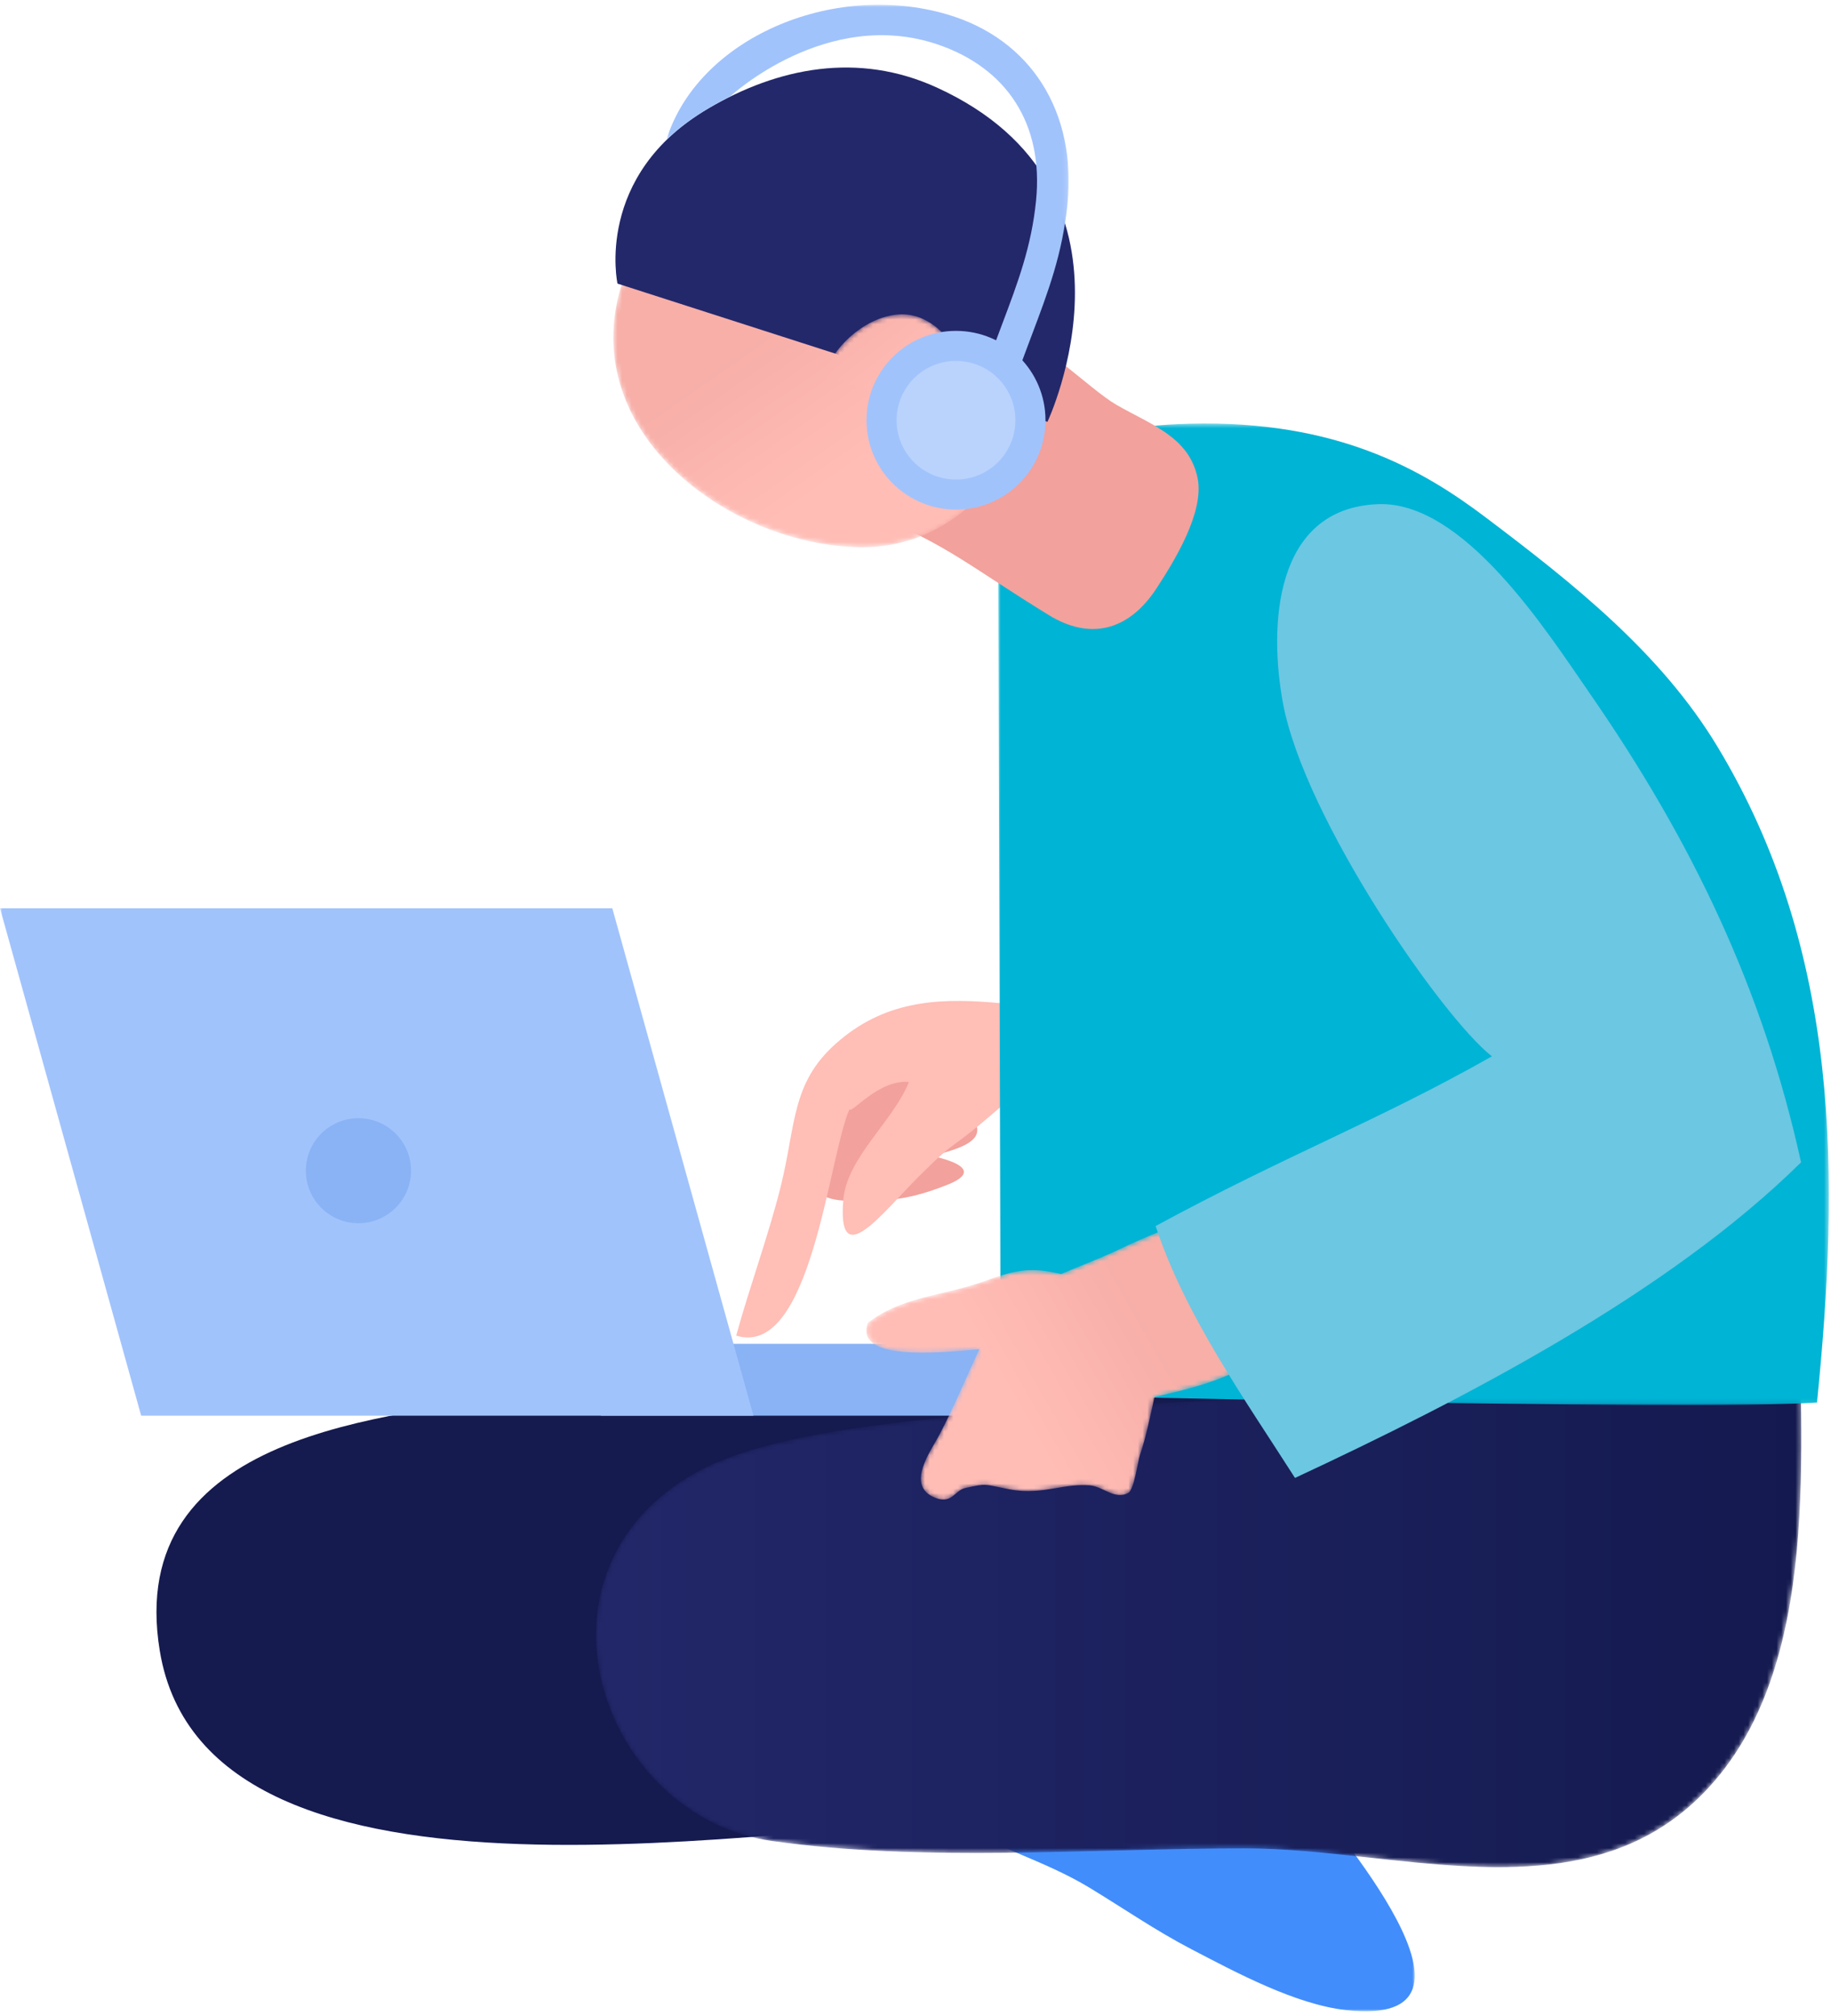
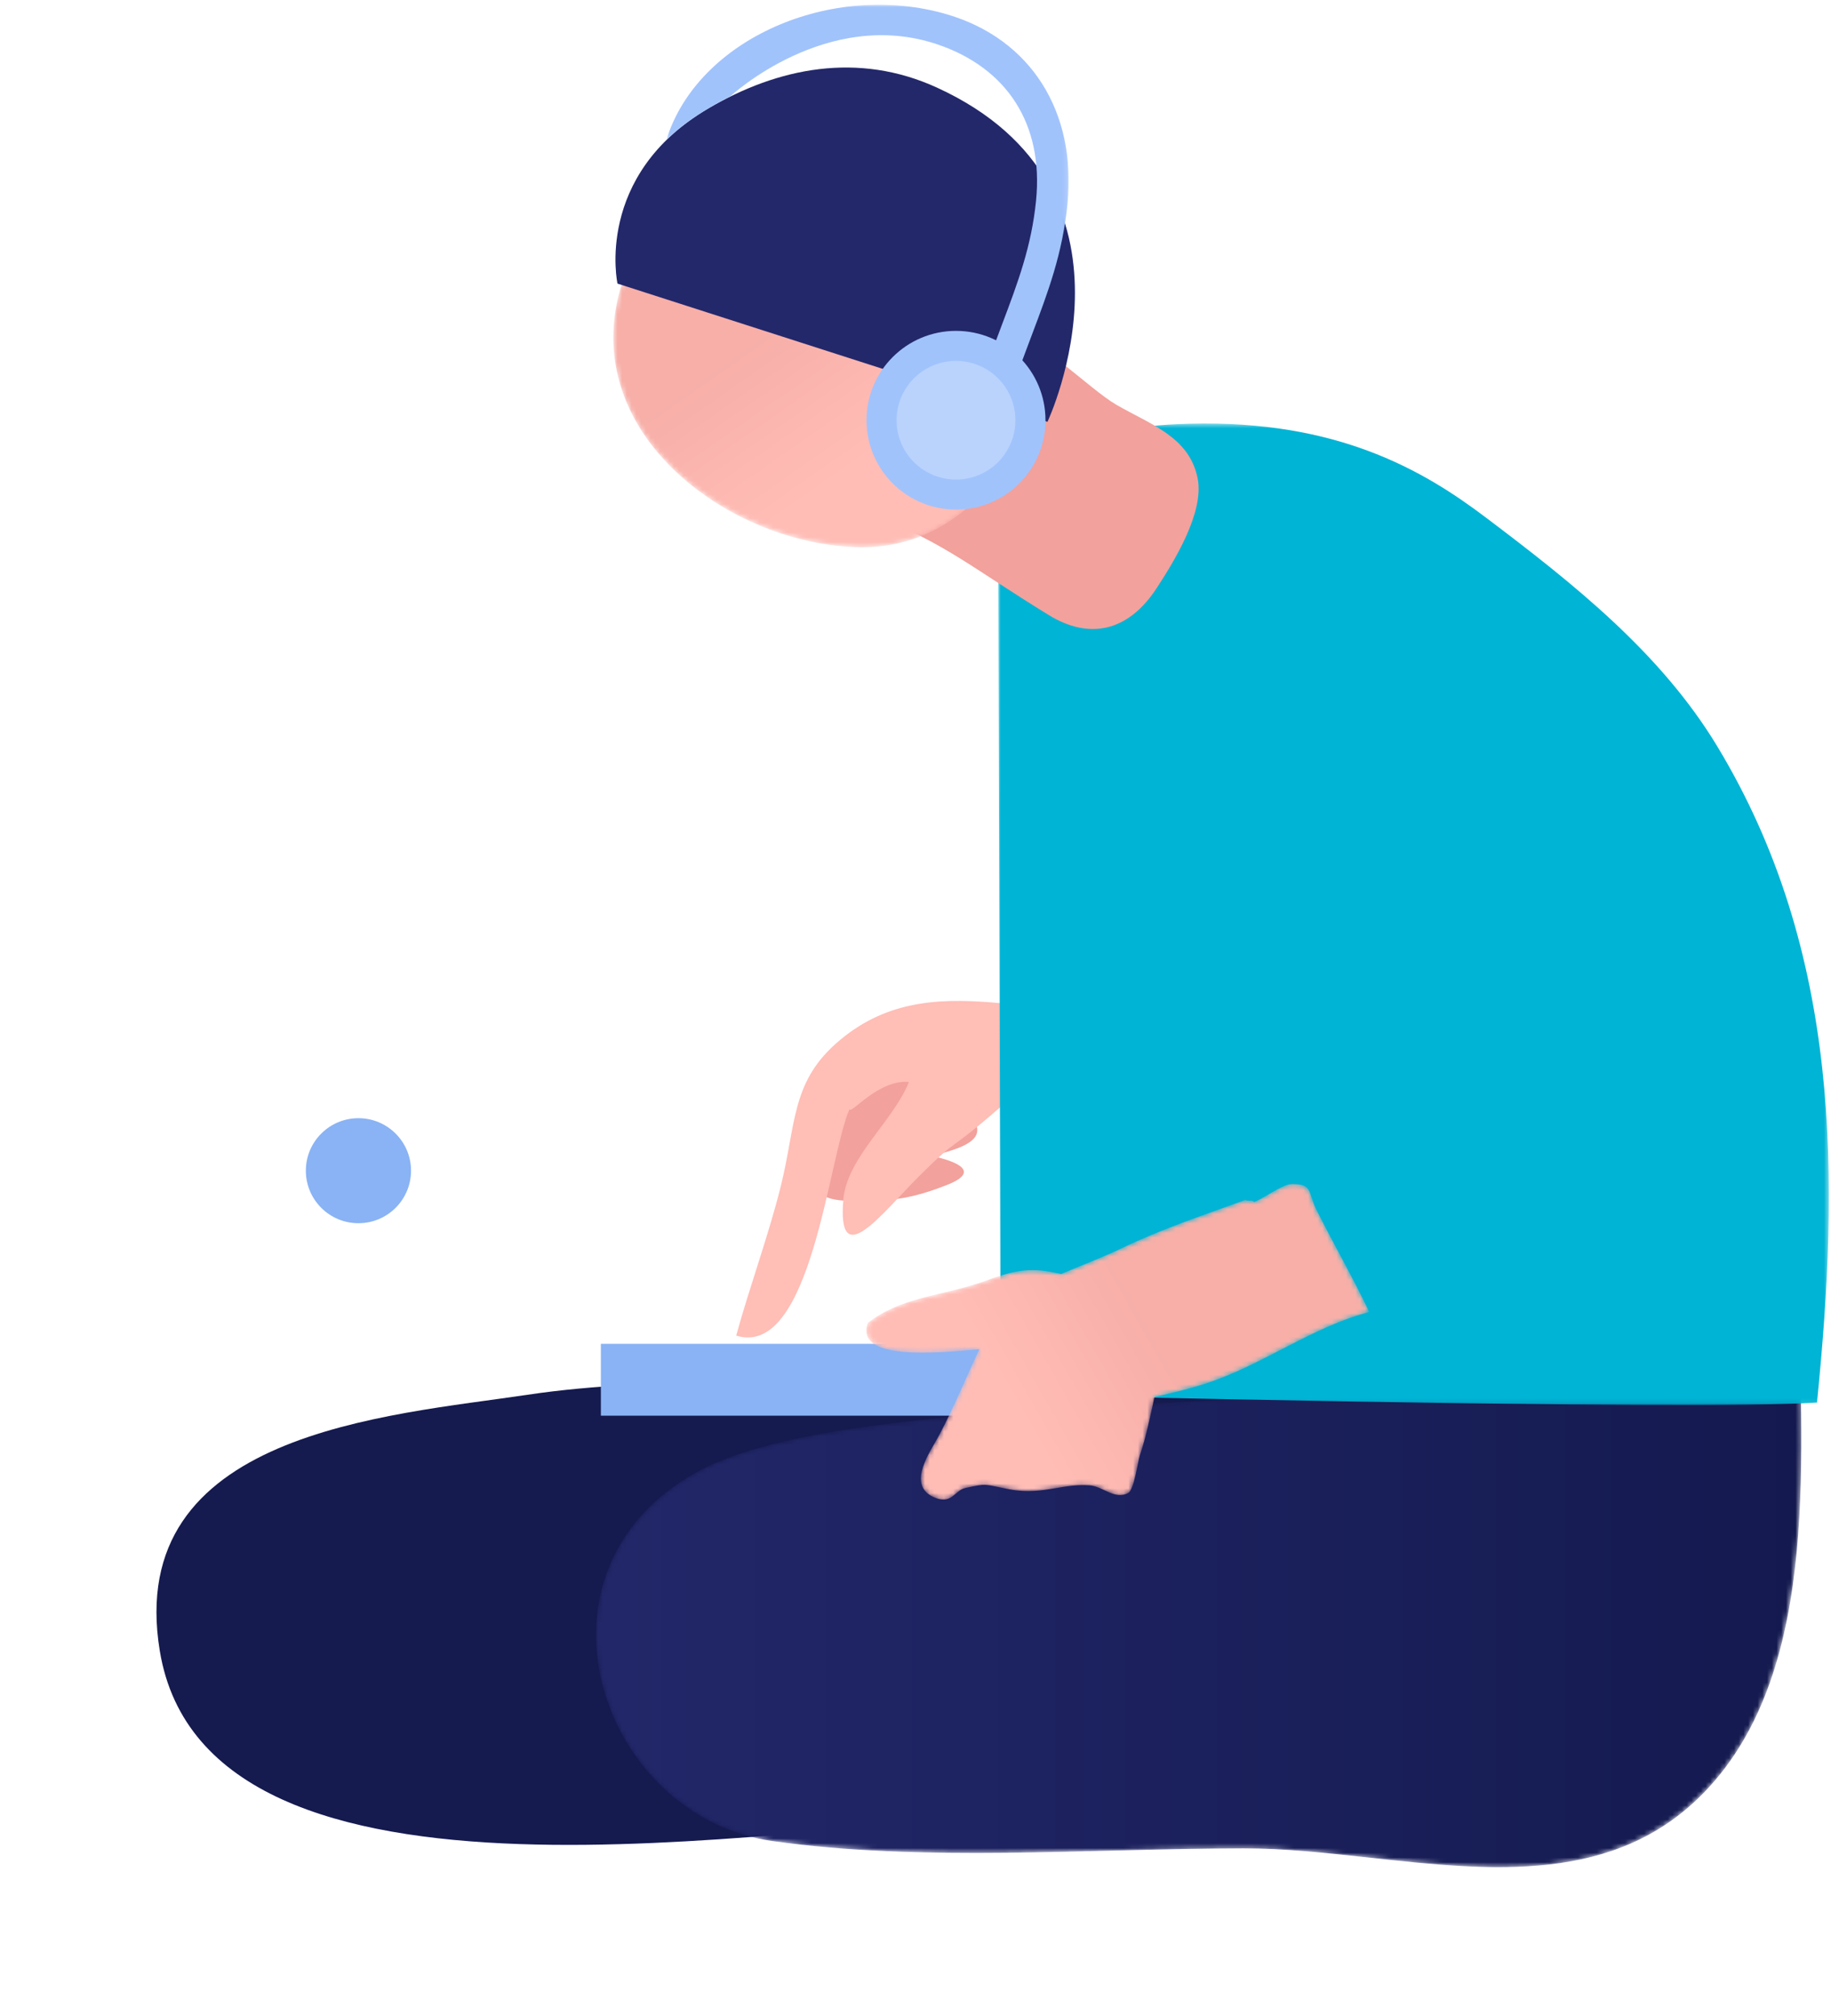
<svg xmlns="http://www.w3.org/2000/svg" xmlns:xlink="http://www.w3.org/1999/xlink" width="387px" height="426px" viewBox="0 0 387 426" version="1.1">
  <title>Group 48@1x</title>
  <defs>
    <polygon id="path-1" points="0.096 0.952 105.02 0.952 105.02 80 0.096 80" />
    <path d="M155.639,24.047 C134.477,29.588 110.06,28.041 88.246,30.195 L88.246,30.195 C69.94,32.001 38.283,34.217 22.307,43.029 L22.307,43.029 C-15.646,63.965 1.607,115.829 38.235,121.027 L38.235,121.027 C70.005,125.534 105.136,122.62 137.785,122.571 L137.785,122.571 C146.427,122.559 155.5,123.559 164.644,124.559 L164.644,124.559 C190.283,127.361 216.477,130.165 235.291,110.639 L235.291,110.639 C260.58,84.391 255.253,37.208 255.253,3.315 L255.253,3.315 C249.423,2.925 238.936,3.505 226.616,4.084 L226.616,4.084 C202.326,5.225 170.912,6.367 154.021,0.084 L154.021,0.084 C155.681,9.102 156.451,14.34 155.639,24.047" id="path-3" />
    <linearGradient x1="-0%" y1="50%" x2="100%" y2="50%" id="linearGradient-5">
      <stop stop-color="#23286B" offset="0%" />
      <stop stop-color="#141A4F" offset="100%" />
    </linearGradient>
    <polygon id="path-6" points="0.993 0.482 176.549 0.482 176.549 207.879 0.993 207.879" />
    <path d="M10.792,16.714 C7.146,21.299 4.135,26.208 2.822,31.97 L2.822,31.97 C1.571,32.708 3.073,35.931 2.354,34.175 L2.354,34.175 C-7.291,65.6 25.491,89.259 52.742,89.614 L52.742,89.614 C70.462,89.846 82.477,77.52 90.457,60.307 L90.457,60.307 C106.042,26.702 75.672,0.4 45.708,0.398 L45.708,0.398 C32.74,0.397 19.851,5.322 10.792,16.714" id="path-8" />
    <linearGradient x1="66.703%" y1="67.834%" x2="43.386%" y2="41.184%" id="linearGradient-10">
      <stop stop-color="#FFBDB6" offset="0%" />
      <stop stop-color="#F7AFA8" offset="100%" />
    </linearGradient>
-     <path d="M0.517,12.518 C0.212,12.375 0.42,12.757 0.614,13.141 L0.614,13.141 C0.79,13.487 0.955,13.832 0.719,13.789 L0.719,13.789 C9.031,15.954 20.194,21.559 27.63,25.701 L27.63,25.701 C29.616,17.612 30.74,5.953 21.091,1.387 L21.091,1.387 C19.674,0.717 18.178,0.416 16.66,0.416 L16.66,0.416 C9.82,0.416 2.576,6.533 0.517,12.518" id="path-11" />
    <linearGradient x1="70.477%" y1="65.889%" x2="-3.881%" y2="-13.272%" id="linearGradient-13">
      <stop stop-color="#FFBDB6" offset="0%" />
      <stop stop-color="#F7AFA8" offset="100%" />
    </linearGradient>
    <polygon id="path-14" points="0 425 386.549 425 386.549 0.987 0 0.987" />
    <path d="M90.023,0.194 C87.981,0.209 83.854,3.44 81.921,4.036 L81.921,4.036 C82.418,3.472 79.789,3.903 80.41,3.476 L80.41,3.476 C71.294,6.796 62.777,9.567 54.006,13.783 L54.006,13.783 C49.807,15.802 45.502,17.39 41.276,19.199 L41.276,19.199 C39.888,18.908 38.521,18.595 37.049,18.466 L37.049,18.466 C32.068,18.028 28.882,19.397 24.28,20.986 L24.28,20.986 C15.957,23.859 7.453,24.044 0.429,29.522 L0.429,29.522 C-2.472,37.53 14.825,35.963 23.991,35.098 L23.991,35.098 C21.114,41.254 18.521,47.581 15.382,53.484 L15.382,53.484 C13.75,56.548 8.601,63.566 14.15,66.265 L14.15,66.265 C18.173,68.218 18.652,64.938 21.03,64.429 L21.03,64.429 C25.854,63.393 24.625,63.609 30.402,64.709 L30.402,64.709 C34.196,65.432 37.262,64.938 40.226,64.445 L40.226,64.445 C42.557,64.056 44.825,63.668 47.336,63.871 L47.336,63.871 C50.152,64.1 52.692,67.042 55.493,65.456 L55.493,65.456 C56.717,64.762 57.501,58.74 57.934,57.468 L57.934,57.468 C59.23,53.681 60.068,49.453 61.014,45.203 L61.014,45.203 C64.972,44.259 68.899,43.361 72.469,42.147 L72.469,42.147 C84.277,38.138 94.456,30.356 106.414,27.231 L106.414,27.231 C102.928,19.883 98.787,12.734 95.19,5.518 L95.19,5.518 C93.419,1.967 94.544,0.194 90.164,0.193 L90.164,0.193 C90.117,0.193 90.071,0.194 90.023,0.194" id="path-16" />
    <linearGradient x1="27.234%" y1="57.779%" x2="58.645%" y2="46.633%" id="linearGradient-18">
      <stop stop-color="#FFBDB6" offset="0%" />
      <stop stop-color="#F7AFA8" offset="100%" />
    </linearGradient>
    <polygon id="path-19" points="0.837 0.987 85.871 0.987 85.871 79.621 0.837 79.621" />
  </defs>
  <g id="Page-1" stroke="none" stroke-width="1" fill="none" fill-rule="evenodd">
    <g id="HP" transform="translate(-889, -1851)">
      <g id="Group-48" transform="translate(889, 1851)">
        <g id="Group-10" transform="translate(33, 211.013)">
          <path d="M137.746,20.33 C137.443,23.506 139.32,29.637 139.667,33.606 C139.825,35.413 139.574,39.391 140.486,40.962 C141.949,43.487 150.039,42.629 152.962,42.598 C158.013,42.542 162.548,41.205 167.211,39.36 C174.598,36.44 168.741,34.32 164.266,33.326 C166.306,32.384 173.623,31.282 173.563,27.746 C173.489,23.45 165.593,25.206 163.714,24.675 C166.72,21.859 170.865,19.594 171.08,14.85 C171.308,9.809 165.07,8.738 161.161,8.78 C156.147,8.836 150.878,10.54 146.354,12.703 C142.535,14.527 140.9,17.868 137.682,19.99 C137.606,20.286 137.261,20.399 137.746,20.33" id="Fill-1" fill="#F2A19C" />
          <path d="M146.558,23.355 C142.088,33.48 138.464,76.112 122.602,71.22 C125.445,60.857 129.45,50.023 132.018,39.692 C135.249,26.702 134.207,17.953 143.639,9.543 C163.713,-8.356 187.988,6.719 212.489,1.76 C212.34,8.91 215.114,15.455 213.821,22.266 C203.969,22.797 187.418,15.028 180.15,21.431 C166.107,33.8 170.595,28.247 161.15,37.649 C153.493,45.274 143.838,58.266 145.26,42.343 C146.041,33.609 156,25.626 159.095,17.63 C152.615,17.033 146.675,24.749 146.558,23.355" id="Fill-3" fill="#FFBEB6" />
          <g id="Group-7" transform="translate(161, 134)">
            <mask id="mask-2" fill="white">
              <use xlink:href="#path-1" />
            </mask>
            <g id="Clip-6" />
-             <path d="M6.08,39.271 C15.463,45.133 26.652,48.042 36.318,53.912 C43.533,58.294 50.285,62.959 57.74,66.843 C67.322,71.834 79.866,78.582 90.583,79.76 C125.071,83.553 87.938,41.273 80.233,31.266 C75.864,25.587 71.552,20.205 67.128,14.776 C64.989,12.151 63.633,10.229 60.975,8.02 C59.477,6.773 55.084,1.441 53.604,1.05 C50.227,0.157 43.796,5.604 40.619,7.251 C33.867,10.747 27.057,13.929 20.388,17.598 C13.616,21.323 6.358,23.977 0.096,28.146 C4.371,34.959 -0.714,35.026 6.08,39.271" id="Fill-5" fill="#428DFC" mask="url(#mask-2)" />
          </g>
          <path d="M180.01,80.192 C138.123,81.939 106.901,79.47 78.468,83.726 C48.936,88.146 -6.816,91.602 0.773,137.834 C10.808,198.969 134.915,173.643 175.564,173.636 C190.45,173.634 219.444,175.387 241.434,175.453 C248.433,148.674 246.065,109.701 241.427,82.481 C219.654,81.379 176.659,81.317 180.01,80.192" id="Fill-8" fill="#151A4F" />
        </g>
        <g id="Group-13" transform="translate(125, 268.013)">
          <mask id="mask-4" fill="white">
            <use xlink:href="#path-3" />
          </mask>
          <g id="Clip-12" />
          <path d="M155.639,24.047 C134.477,29.588 110.06,28.041 88.246,30.195 L88.246,30.195 C69.94,32.001 38.283,34.217 22.307,43.029 L22.307,43.029 C-15.646,63.965 1.607,115.829 38.235,121.027 L38.235,121.027 C70.005,125.534 105.136,122.62 137.785,122.571 L137.785,122.571 C146.427,122.559 155.5,123.559 164.644,124.559 L164.644,124.559 C190.283,127.361 216.477,130.165 235.291,110.639 L235.291,110.639 C260.58,84.391 255.253,37.208 255.253,3.315 L255.253,3.315 C249.423,2.925 238.936,3.505 226.616,4.084 L226.616,4.084 C202.326,5.225 170.912,6.367 154.021,0.084 L154.021,0.084 C155.681,9.102 156.451,14.34 155.639,24.047" id="Fill-11" fill="url(#linearGradient-5)" mask="url(#mask-4)" />
        </g>
        <g id="Group-19" transform="translate(185, 69.013)">
          <g id="Group-16" transform="translate(25, 20)">
            <mask id="mask-7" fill="white">
              <use xlink:href="#path-6" />
            </mask>
            <g id="Clip-15" />
            <path d="M41.503,0.526 C72.733,-0.292 90.939,10.462 103.882,20.223 C122.628,34.361 141.054,48.975 152.998,68.759 C179.333,112.377 178.746,160.485 174.04,207.37 C147.141,209.166 1.514,205.632 1.514,205.632 L0.993,31.172 C0.993,31.172 8.055,13.109 15.252,7.408 C21.327,2.595 28.742,0.859 41.503,0.526" id="Fill-14" fill="#00B4D5" mask="url(#mask-7)" />
          </g>
          <path d="M0.575,40.267 C14.929,45.916 20.633,51.112 36.67,60.964 C45.249,66.235 53.477,64.482 59.497,55.232 C63.172,49.587 69.599,39.211 68.125,32.022 C66.333,23.27 58.262,20.752 50.873,16.474 C45.409,13.309 33.457,1.367 28.008,0.882 C19.052,0.089 -0.912,30.548 0.575,40.267" id="Fill-17" fill="#F2A19C" />
        </g>
        <g id="Group-22" transform="translate(129, 26.013)">
          <mask id="mask-9" fill="white">
            <use xlink:href="#path-8" />
          </mask>
          <g id="Clip-21" />
          <path d="M10.792,16.714 C7.146,21.299 4.135,26.208 2.822,31.97 L2.822,31.97 C1.571,32.708 3.073,35.931 2.354,34.175 L2.354,34.175 C-7.291,65.6 25.491,89.259 52.742,89.614 L52.742,89.614 C70.462,89.846 82.477,77.52 90.457,60.307 L90.457,60.307 C106.042,26.702 75.672,0.4 45.708,0.398 L45.708,0.398 C32.74,0.397 19.851,5.322 10.792,16.714" id="Fill-20" fill="url(#linearGradient-10)" mask="url(#mask-9)" />
        </g>
        <path d="M149.705,22.915 C164.442,14.28 181.363,10.861 198.086,18.535 C244.646,39.901 221.39,89.138 221.39,89.138 L130.511,59.928 C130.511,59.928 125.52,37.084 149.705,22.915" id="Fill-23" fill="#23286B" />
        <g id="Group-27" transform="translate(174, 66.013)">
          <mask id="mask-12" fill="white">
            <use xlink:href="#path-11" />
          </mask>
          <g id="Clip-26" />
-           <path d="M0.517,12.518 C0.212,12.375 0.42,12.757 0.614,13.141 L0.614,13.141 C0.79,13.487 0.955,13.832 0.719,13.789 L0.719,13.789 C9.031,15.954 20.194,21.559 27.63,25.701 L27.63,25.701 C29.616,17.612 30.74,5.953 21.091,1.387 L21.091,1.387 C19.674,0.717 18.178,0.416 16.66,0.416 L16.66,0.416 C9.82,0.416 2.576,6.533 0.517,12.518" id="Fill-25" fill="url(#linearGradient-13)" mask="url(#mask-12)" />
+           <path d="M0.517,12.518 C0.212,12.375 0.42,12.757 0.614,13.141 L0.614,13.141 L0.719,13.789 C9.031,15.954 20.194,21.559 27.63,25.701 L27.63,25.701 C29.616,17.612 30.74,5.953 21.091,1.387 L21.091,1.387 C19.674,0.717 18.178,0.416 16.66,0.416 L16.66,0.416 C9.82,0.416 2.576,6.533 0.517,12.518" id="Fill-25" fill="url(#linearGradient-13)" mask="url(#mask-12)" />
        </g>
        <g id="Group-34" transform="translate(0, 0.013)">
          <path d="M202.059,69.907 C212.505,69.907 220.973,78.36 220.973,88.788 C220.973,99.216 212.505,107.669 202.059,107.669 C191.614,107.669 183.146,99.216 183.146,88.788 C183.146,78.36 191.614,69.907 202.059,69.907" id="Fill-28" fill="#A1C3FC" />
          <mask id="mask-15" fill="white">
            <use xlink:href="#path-14" />
          </mask>
          <g id="Clip-31" />
          <polygon id="Fill-30" fill="#89B3F4" mask="url(#mask-15)" points="126.998 299.142 231.138 299.142 231.138 283.956 126.998 283.956" />
-           <polygon id="Fill-32" fill="#A1C3FC" mask="url(#mask-15)" points="-0 191.917 129.416 191.917 159.253 299.142 29.837 299.142" />
          <path d="M75.759,236.277 C81.898,236.277 86.874,241.245 86.874,247.373 C86.874,253.502 81.898,258.47 75.759,258.47 C69.62,258.47 64.644,253.502 64.644,247.373 C64.644,241.245 69.62,236.277 75.759,236.277" id="Fill-33" fill="#89B3F4" mask="url(#mask-15)" />
        </g>
        <g id="Group-37" transform="translate(183, 250.013)">
          <mask id="mask-17" fill="white">
            <use xlink:href="#path-16" />
          </mask>
          <g id="Clip-36" />
          <path d="M90.023,0.194 C87.981,0.209 83.854,3.44 81.921,4.036 L81.921,4.036 C82.418,3.472 79.789,3.903 80.41,3.476 L80.41,3.476 C71.294,6.796 62.777,9.567 54.006,13.783 L54.006,13.783 C49.807,15.802 45.502,17.39 41.276,19.199 L41.276,19.199 C39.888,18.908 38.521,18.595 37.049,18.466 L37.049,18.466 C32.068,18.028 28.882,19.397 24.28,20.986 L24.28,20.986 C15.957,23.859 7.453,24.044 0.429,29.522 L0.429,29.522 C-2.472,37.53 14.825,35.963 23.991,35.098 L23.991,35.098 C21.114,41.254 18.521,47.581 15.382,53.484 L15.382,53.484 C13.75,56.548 8.601,63.566 14.15,66.265 L14.15,66.265 C18.173,68.218 18.652,64.938 21.03,64.429 L21.03,64.429 C25.854,63.393 24.625,63.609 30.402,64.709 L30.402,64.709 C34.196,65.432 37.262,64.938 40.226,64.445 L40.226,64.445 C42.557,64.056 44.825,63.668 47.336,63.871 L47.336,63.871 C50.152,64.1 52.692,67.042 55.493,65.456 L55.493,65.456 C56.717,64.762 57.501,58.74 57.934,57.468 L57.934,57.468 C59.23,53.681 60.068,49.453 61.014,45.203 L61.014,45.203 C64.972,44.259 68.899,43.361 72.469,42.147 L72.469,42.147 C84.277,38.138 94.456,30.356 106.414,27.231 L106.414,27.231 C102.928,19.883 98.787,12.734 95.19,5.518 L95.19,5.518 C93.419,1.967 94.544,0.194 90.164,0.193 L90.164,0.193 C90.117,0.193 90.071,0.194 90.023,0.194" id="Fill-35" fill="url(#linearGradient-18)" mask="url(#mask-17)" />
        </g>
        <g id="Group-47" transform="translate(140, 0.013)">
-           <path d="M131.153,148.505 C128.244,132.739 129.025,107.431 151.217,106.523 C169.379,105.78 186.95,133.426 195.912,146.362 C217.659,177.751 232.615,209.006 240.672,245.602 C212.435,273.484 168.871,295.901 133.709,312.295 C123.083,295.665 110.394,277.8 104.257,259.063 C132.375,243.833 151.035,236.962 175.334,223.203 C164.998,215.229 135.668,172.96 131.153,148.505" id="Fill-38" fill="#6CC7E2" />
          <g id="Group-44">
            <mask id="mask-20" fill="white">
              <use xlink:href="#path-19" />
            </mask>
            <g id="Clip-43" />
            <path d="M74.833,79.621 L68.528,77.419 C69.642,74.245 70.755,71.298 71.821,68.472 C75.14,59.675 78.007,52.081 78.978,42.412 C80.617,26.049 72.687,14.368 58.326,9.432 C34.813,1.351 14.413,20.3 14.413,20.3 C10.029,22.535 4.98,25.531 0.837,29.571 C7.427,8.205 35.842,-4.138 60.214,3.034 C77.843,8.221 87.578,23.562 85.623,43.074 C84.566,53.613 81.558,61.586 78.07,70.82 C77.021,73.603 75.926,76.498 74.833,79.621" id="Fill-42" fill="#A1C3FC" mask="url(#mask-20)" />
          </g>
          <path d="M62.059,76.254 C68.994,76.254 74.615,81.865 74.615,88.788 C74.615,95.711 68.994,101.322 62.059,101.322 C55.125,101.322 49.504,95.711 49.504,88.788 C49.504,81.865 55.125,76.254 62.059,76.254" id="Fill-45" fill="#B9D3FD" />
        </g>
      </g>
    </g>
  </g>
</svg>